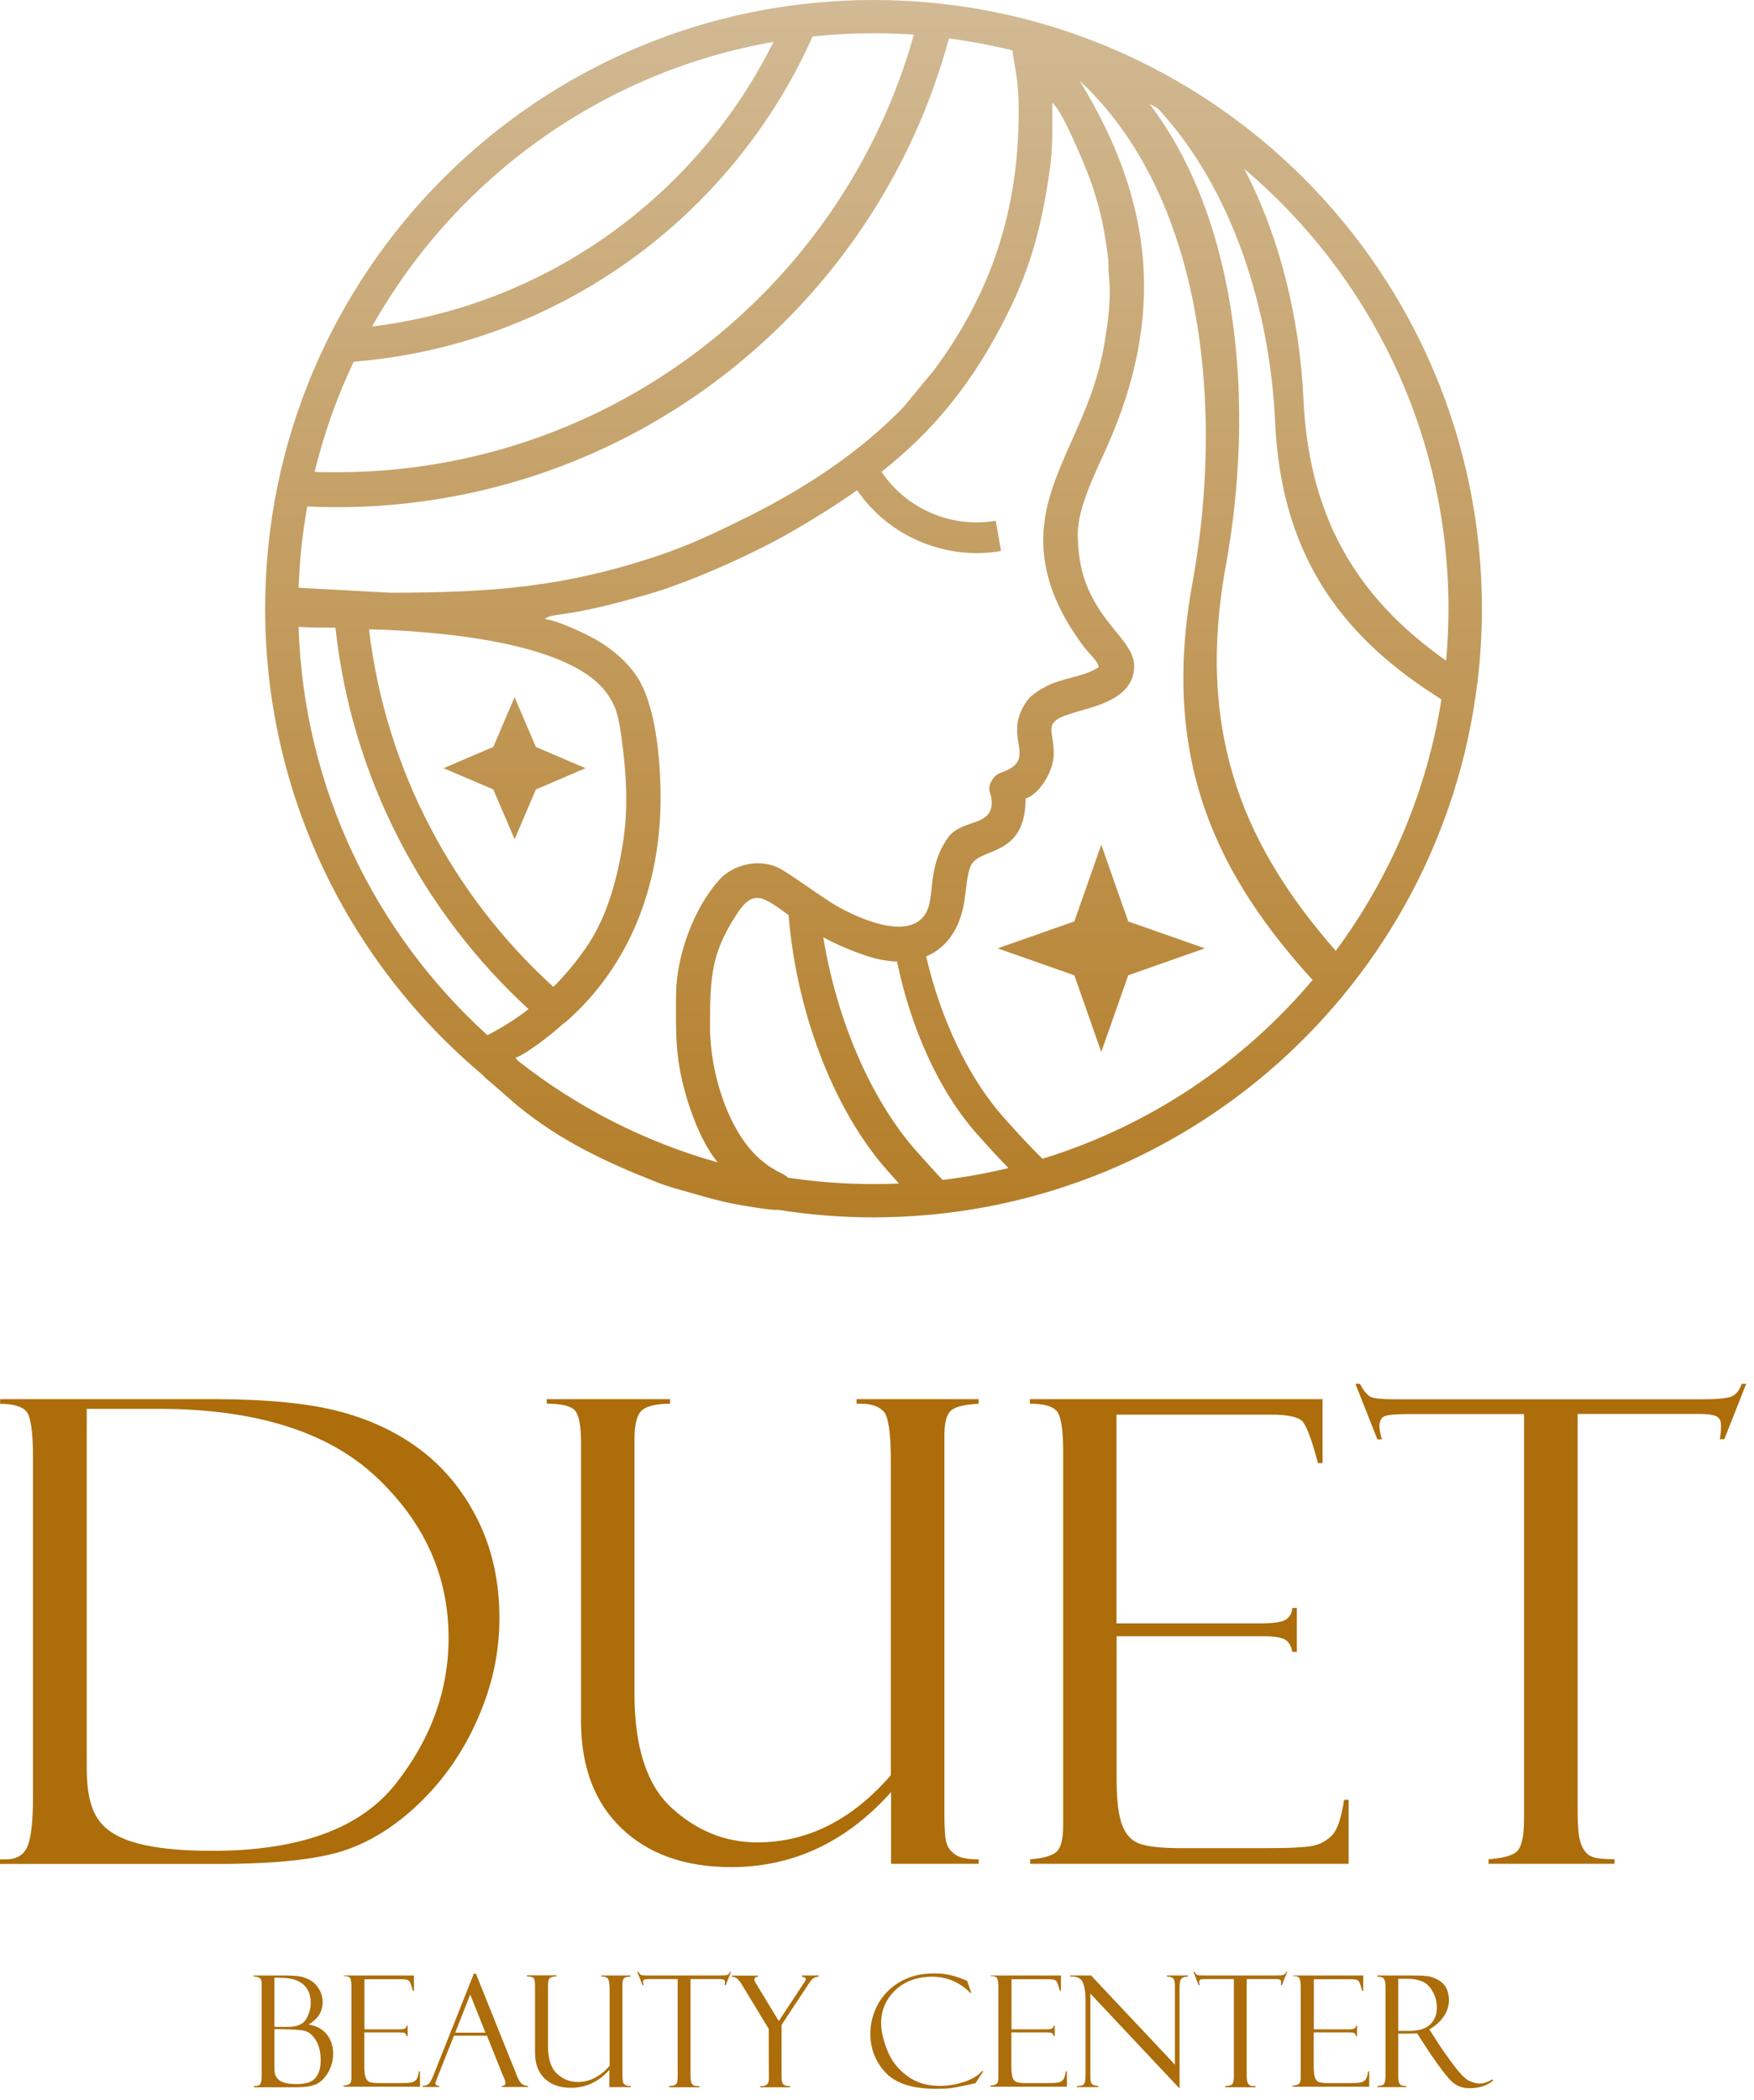
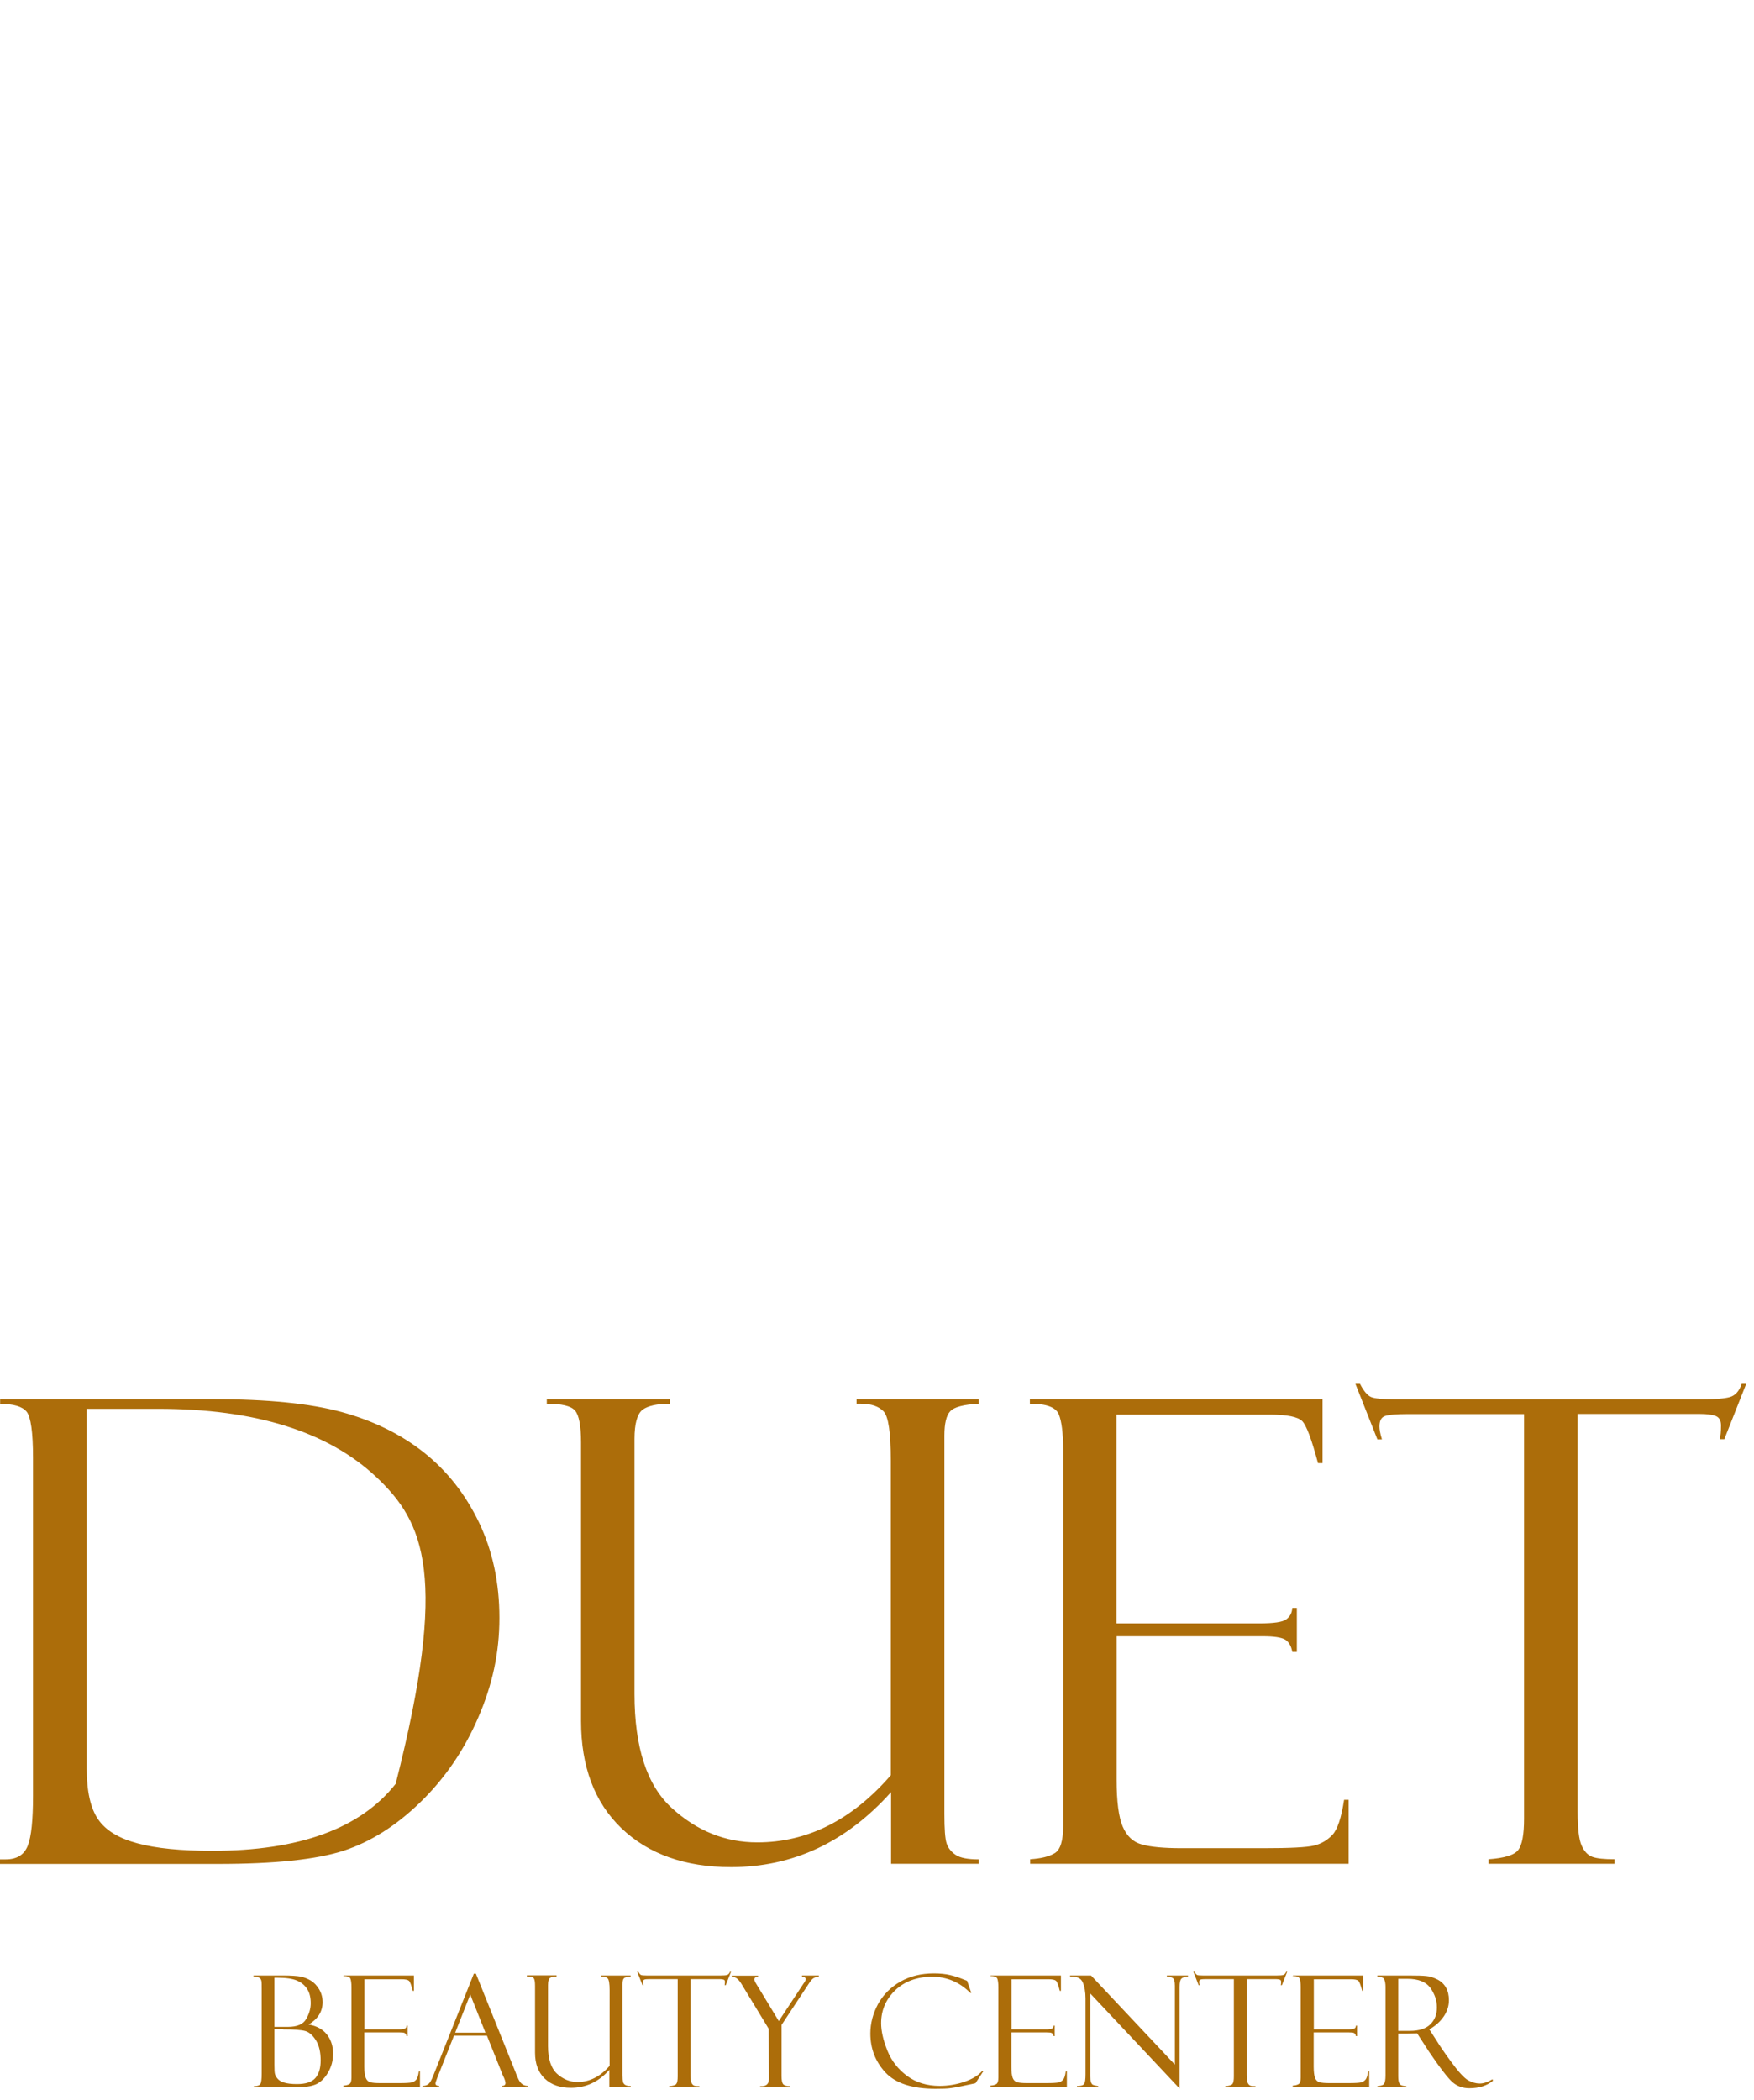
<svg xmlns="http://www.w3.org/2000/svg" width="127" height="152" viewBox="0 0 127 152" fill="none">
-   <path fill-rule="evenodd" clip-rule="evenodd" d="M0.01 101.598V101.268H15.43C19.35 101.268 22.45 101.578 24.73 102.198C27 102.818 28.98 103.778 30.67 105.108C32.35 106.438 33.69 108.128 34.68 110.188C35.67 112.248 36.16 114.558 36.16 117.098C36.16 119.638 35.65 121.958 34.62 124.328C33.6 126.688 32.2 128.728 30.44 130.438C28.67 132.158 26.82 133.318 24.86 133.958C22.9 134.588 19.89 134.908 15.79 134.908H0V134.578H0.41C1.22 134.578 1.75 134.248 2.01 133.588C2.27 132.928 2.39 131.728 2.39 129.988V105.488C2.39 103.668 2.23 102.558 1.93 102.178C1.62 101.798 0.98 101.608 0 101.608L0.01 101.598ZM11.44 101.968H6.28V128.028C6.28 129.668 6.56 130.898 7.11 131.688C7.66 132.488 8.61 133.058 9.96 133.418C11.29 133.778 13.1 133.958 15.37 133.958C21.67 133.958 26.1 132.348 28.65 129.108C31.2 125.878 32.48 122.358 32.48 118.548C32.48 114.058 30.73 110.178 27.24 106.898C23.75 103.618 18.48 101.968 11.45 101.968H11.44ZM70.88 134.898H64.52V129.708C61.28 133.328 57.42 135.138 52.93 135.138C49.6 135.138 46.96 134.198 45 132.328C43.04 130.448 42.07 127.858 42.07 124.558V104.408C42.07 103.188 41.92 102.418 41.63 102.088C41.34 101.758 40.66 101.598 39.59 101.598V101.268H48.52V101.598C47.58 101.598 46.91 101.748 46.52 102.038C46.14 102.338 45.94 103.038 45.94 104.148V122.598C45.94 126.468 46.84 129.228 48.65 130.868C50.46 132.518 52.52 133.348 54.83 133.348C58.46 133.348 61.69 131.728 64.5 128.488V105.708C64.5 103.708 64.33 102.528 63.98 102.158C63.63 101.788 63.08 101.598 62.34 101.598H62.02V101.268H70.86V101.598C69.77 101.658 69.08 101.838 68.8 102.148C68.52 102.448 68.38 103.038 68.38 103.888V131.288C68.38 132.368 68.43 133.078 68.54 133.418C68.65 133.758 68.87 134.028 69.19 134.248C69.51 134.468 70.07 134.578 70.86 134.578V134.908L70.88 134.898ZM74.57 101.598V101.268H95.76V105.898H95.43C94.97 104.168 94.59 103.158 94.28 102.848C93.96 102.548 93.2 102.388 91.97 102.388H80.84V117.498H91.18C92.21 117.498 92.86 117.408 93.13 117.208C93.4 117.018 93.55 116.738 93.57 116.378H93.9V119.558H93.57C93.49 119.118 93.31 118.818 93.03 118.658C92.75 118.508 92.23 118.428 91.46 118.428H80.85V128.808C80.85 130.378 81 131.518 81.29 132.198C81.58 132.888 82.04 133.328 82.68 133.498C83.31 133.678 84.27 133.768 85.55 133.768H91.51C93.4 133.768 94.61 133.708 95.14 133.578C95.66 133.458 96.11 133.188 96.47 132.808C96.84 132.418 97.12 131.578 97.32 130.268H97.65V134.898H74.59V134.568C75.37 134.518 75.96 134.378 76.37 134.128C76.78 133.878 76.98 133.228 76.98 132.168V104.958C76.98 103.728 76.87 102.858 76.66 102.358C76.44 101.848 75.76 101.598 74.59 101.598H74.57ZM126.44 100.148L124.85 104.168H124.52C124.58 103.918 124.61 103.588 124.61 103.178C124.61 102.818 124.49 102.598 124.23 102.488C123.98 102.388 123.58 102.338 123.03 102.338H114.23V131.138C114.23 132.328 114.32 133.138 114.52 133.578C114.71 134.008 114.97 134.278 115.3 134.398C115.63 134.518 116.17 134.568 116.9 134.568V134.898H107.78V134.568C108.92 134.488 109.64 134.268 109.92 133.908C110.21 133.538 110.35 132.788 110.35 131.628V102.348H101.93C101.08 102.348 100.53 102.398 100.26 102.498C100 102.598 99.88 102.848 99.88 103.248C99.88 103.448 99.93 103.758 100.06 104.178H99.73L98.14 100.158H98.47C98.74 100.688 99.02 101.008 99.28 101.118C99.55 101.228 100.12 101.278 101 101.278H123.35C124.23 101.278 124.86 101.228 125.25 101.118C125.64 101.008 125.93 100.688 126.11 100.158H126.44V100.148Z" fill="#AC6D0A" />
+   <path fill-rule="evenodd" clip-rule="evenodd" d="M0.01 101.598V101.268H15.43C19.35 101.268 22.45 101.578 24.73 102.198C27 102.818 28.98 103.778 30.67 105.108C32.35 106.438 33.69 108.128 34.68 110.188C35.67 112.248 36.16 114.558 36.16 117.098C36.16 119.638 35.65 121.958 34.62 124.328C33.6 126.688 32.2 128.728 30.44 130.438C28.67 132.158 26.82 133.318 24.86 133.958C22.9 134.588 19.89 134.908 15.79 134.908H0V134.578H0.41C1.22 134.578 1.75 134.248 2.01 133.588C2.27 132.928 2.39 131.728 2.39 129.988V105.488C2.39 103.668 2.23 102.558 1.93 102.178C1.62 101.798 0.98 101.608 0 101.608L0.01 101.598ZM11.44 101.968H6.28V128.028C6.28 129.668 6.56 130.898 7.11 131.688C7.66 132.488 8.61 133.058 9.96 133.418C11.29 133.778 13.1 133.958 15.37 133.958C21.67 133.958 26.1 132.348 28.65 129.108C32.48 114.058 30.73 110.178 27.24 106.898C23.75 103.618 18.48 101.968 11.45 101.968H11.44ZM70.88 134.898H64.52V129.708C61.28 133.328 57.42 135.138 52.93 135.138C49.6 135.138 46.96 134.198 45 132.328C43.04 130.448 42.07 127.858 42.07 124.558V104.408C42.07 103.188 41.92 102.418 41.63 102.088C41.34 101.758 40.66 101.598 39.59 101.598V101.268H48.52V101.598C47.58 101.598 46.91 101.748 46.52 102.038C46.14 102.338 45.94 103.038 45.94 104.148V122.598C45.94 126.468 46.84 129.228 48.65 130.868C50.46 132.518 52.52 133.348 54.83 133.348C58.46 133.348 61.69 131.728 64.5 128.488V105.708C64.5 103.708 64.33 102.528 63.98 102.158C63.63 101.788 63.08 101.598 62.34 101.598H62.02V101.268H70.86V101.598C69.77 101.658 69.08 101.838 68.8 102.148C68.52 102.448 68.38 103.038 68.38 103.888V131.288C68.38 132.368 68.43 133.078 68.54 133.418C68.65 133.758 68.87 134.028 69.19 134.248C69.51 134.468 70.07 134.578 70.86 134.578V134.908L70.88 134.898ZM74.57 101.598V101.268H95.76V105.898H95.43C94.97 104.168 94.59 103.158 94.28 102.848C93.96 102.548 93.2 102.388 91.97 102.388H80.84V117.498H91.18C92.21 117.498 92.86 117.408 93.13 117.208C93.4 117.018 93.55 116.738 93.57 116.378H93.9V119.558H93.57C93.49 119.118 93.31 118.818 93.03 118.658C92.75 118.508 92.23 118.428 91.46 118.428H80.85V128.808C80.85 130.378 81 131.518 81.29 132.198C81.58 132.888 82.04 133.328 82.68 133.498C83.31 133.678 84.27 133.768 85.55 133.768H91.51C93.4 133.768 94.61 133.708 95.14 133.578C95.66 133.458 96.11 133.188 96.47 132.808C96.84 132.418 97.12 131.578 97.32 130.268H97.65V134.898H74.59V134.568C75.37 134.518 75.96 134.378 76.37 134.128C76.78 133.878 76.98 133.228 76.98 132.168V104.958C76.98 103.728 76.87 102.858 76.66 102.358C76.44 101.848 75.76 101.598 74.59 101.598H74.57ZM126.44 100.148L124.85 104.168H124.52C124.58 103.918 124.61 103.588 124.61 103.178C124.61 102.818 124.49 102.598 124.23 102.488C123.98 102.388 123.58 102.338 123.03 102.338H114.23V131.138C114.23 132.328 114.32 133.138 114.52 133.578C114.71 134.008 114.97 134.278 115.3 134.398C115.63 134.518 116.17 134.568 116.9 134.568V134.898H107.78V134.568C108.92 134.488 109.64 134.268 109.92 133.908C110.21 133.538 110.35 132.788 110.35 131.628V102.348H101.93C101.08 102.348 100.53 102.398 100.26 102.498C100 102.598 99.88 102.848 99.88 103.248C99.88 103.448 99.93 103.758 100.06 104.178H99.73L98.14 100.158H98.47C98.74 100.688 99.02 101.008 99.28 101.118C99.55 101.228 100.12 101.278 101 101.278H123.35C124.23 101.278 124.86 101.228 125.25 101.118C125.64 101.008 125.93 100.688 126.11 100.158H126.44V100.148Z" fill="#AC6D0A" />
  <path fill-rule="evenodd" clip-rule="evenodd" d="M18.359 143.061V142.981H20.459C21.079 142.981 21.509 143.011 21.769 143.061C22.029 143.111 22.269 143.211 22.509 143.351C22.739 143.491 22.939 143.701 23.109 143.981C23.269 144.251 23.359 144.561 23.359 144.911C23.359 145.591 23.019 146.131 22.349 146.531C22.929 146.631 23.369 146.871 23.669 147.251C23.969 147.631 24.119 148.101 24.119 148.641C24.119 149.151 23.989 149.611 23.739 150.031C23.489 150.451 23.189 150.721 22.869 150.861C22.539 151.001 22.089 151.071 21.499 151.071H18.379V150.991C18.629 150.991 18.779 150.941 18.849 150.841C18.919 150.741 18.949 150.481 18.949 150.071V143.981C18.949 143.691 18.949 143.491 18.929 143.381C18.909 143.271 18.859 143.191 18.769 143.141C18.679 143.091 18.549 143.061 18.379 143.061H18.359ZM19.869 143.151V146.701H20.849C21.509 146.701 21.959 146.511 22.169 146.131C22.389 145.751 22.499 145.371 22.499 144.991C22.499 144.581 22.419 144.241 22.249 143.971C22.079 143.701 21.839 143.491 21.509 143.351C21.189 143.211 20.709 143.141 20.079 143.141H19.869V143.151ZM20.499 146.871H19.869V149.421C19.869 149.771 19.879 150.001 19.909 150.111C19.939 150.221 19.999 150.331 20.099 150.451C20.199 150.571 20.349 150.661 20.569 150.731C20.789 150.801 21.099 150.841 21.499 150.841C22.129 150.841 22.569 150.701 22.829 150.411C23.089 150.121 23.219 149.691 23.219 149.121C23.219 148.551 23.109 148.051 22.879 147.681C22.649 147.311 22.389 147.081 22.099 147.001C21.809 146.921 21.279 146.881 20.509 146.881L20.499 146.871ZM24.879 143.061V142.981H29.969V144.091H29.889C29.779 143.671 29.689 143.431 29.609 143.361C29.529 143.291 29.349 143.251 29.059 143.251H26.389V146.881H28.869C29.119 146.881 29.269 146.861 29.339 146.811C29.409 146.761 29.439 146.701 29.439 146.611H29.519V147.371H29.439C29.419 147.261 29.379 147.191 29.309 147.151C29.239 147.111 29.119 147.101 28.929 147.101H26.379V149.591C26.379 149.971 26.419 150.241 26.489 150.401C26.559 150.571 26.669 150.671 26.819 150.711C26.969 150.751 27.199 150.771 27.509 150.771H28.939C29.399 150.771 29.689 150.751 29.809 150.721C29.939 150.691 30.039 150.631 30.129 150.531C30.219 150.441 30.289 150.231 30.329 149.921H30.409V151.031H24.869V150.951C25.059 150.941 25.199 150.901 25.299 150.841C25.399 150.781 25.449 150.621 25.449 150.371V143.831C25.449 143.531 25.419 143.321 25.369 143.201C25.319 143.081 25.149 143.021 24.869 143.021L24.879 143.061ZM35.249 147.341H32.869L31.659 150.391C31.579 150.611 31.529 150.741 31.529 150.791C31.529 150.911 31.619 150.971 31.799 150.971V151.051H30.599V150.971C30.759 150.971 30.899 150.931 31.009 150.851C31.119 150.771 31.239 150.571 31.369 150.241L34.309 142.851H34.459L37.329 149.991C37.329 149.991 37.399 150.201 37.549 150.511C37.699 150.821 37.919 150.971 38.229 150.971V151.051H36.339V150.971C36.509 150.971 36.599 150.901 36.599 150.771C36.599 150.681 36.559 150.531 36.469 150.331C36.459 150.321 36.439 150.291 36.429 150.261C36.429 150.221 36.419 150.211 36.409 150.211L35.259 147.341H35.249ZM32.959 147.121H35.149L34.049 144.361L32.959 147.121ZM45.669 151.061V150.981C45.479 150.981 45.349 150.951 45.269 150.901C45.189 150.851 45.139 150.781 45.109 150.701C45.089 150.621 45.069 150.451 45.069 150.191V143.611C45.069 143.411 45.099 143.271 45.169 143.191C45.239 143.111 45.399 143.071 45.659 143.061V142.981H43.539V143.061H43.619C43.799 143.061 43.929 143.111 44.009 143.201C44.089 143.291 44.139 143.571 44.139 144.051V149.521C43.459 150.301 42.689 150.691 41.819 150.691C41.269 150.691 40.769 150.491 40.329 150.091C39.899 149.691 39.679 149.031 39.679 148.101V143.671C39.679 143.401 39.729 143.231 39.819 143.161C39.909 143.091 40.069 143.051 40.299 143.051V142.971H38.149V143.051C38.409 143.051 38.569 143.091 38.639 143.171C38.709 143.251 38.739 143.431 38.739 143.731V148.571C38.739 149.361 38.969 149.991 39.439 150.441C39.909 150.891 40.539 151.111 41.339 151.111C42.419 151.111 43.349 150.681 44.119 149.811V151.061H45.649H45.669ZM52.929 142.711L52.549 143.681H52.469C52.479 143.621 52.489 143.541 52.489 143.441C52.489 143.351 52.459 143.301 52.399 143.281C52.339 143.261 52.239 143.241 52.109 143.241H49.999V150.161C49.999 150.451 50.019 150.641 50.069 150.751C50.119 150.851 50.179 150.921 50.259 150.951C50.339 150.981 50.469 150.991 50.639 150.991V151.071H48.449V150.991C48.719 150.971 48.899 150.921 48.969 150.831C49.039 150.741 49.069 150.561 49.069 150.281V143.241H47.049C46.849 143.241 46.709 143.251 46.649 143.281C46.589 143.301 46.559 143.361 46.559 143.461C46.559 143.511 46.569 143.581 46.599 143.681H46.519L46.139 142.711H46.219C46.289 142.841 46.349 142.911 46.409 142.941C46.469 142.971 46.609 142.981 46.819 142.981H52.189C52.399 142.981 52.549 142.971 52.649 142.941C52.739 142.911 52.809 142.841 52.859 142.711H52.939H52.929ZM58.079 142.981H59.289V143.061C59.139 143.071 59.009 143.111 58.909 143.171C58.809 143.231 58.699 143.361 58.569 143.561L56.589 146.561V150.261C56.589 150.561 56.629 150.761 56.709 150.851C56.789 150.941 56.959 150.991 57.209 150.991V151.071H55.039V150.991C55.459 151.021 55.669 150.851 55.669 150.501V150.271L55.659 146.841L53.679 143.581C53.469 143.231 53.239 143.061 52.979 143.071V142.991H54.889V143.071C54.709 143.071 54.619 143.141 54.619 143.271C54.619 143.341 54.669 143.451 54.759 143.591L56.389 146.281L58.169 143.581C58.169 143.581 58.239 143.501 58.279 143.421C58.319 143.341 58.339 143.291 58.339 143.261C58.339 143.141 58.259 143.081 58.099 143.081H58.069V143.001L58.079 142.981ZM70.029 143.381L70.329 144.241H70.259C69.479 143.461 68.559 143.071 67.489 143.071C66.419 143.071 65.499 143.401 64.819 144.051C64.139 144.711 63.799 145.501 63.799 146.431C63.799 147.001 63.949 147.661 64.249 148.411C64.549 149.161 65.029 149.771 65.679 150.251C66.329 150.731 67.119 150.971 68.039 150.971C68.649 150.971 69.239 150.871 69.819 150.681C70.399 150.481 70.839 150.221 71.119 149.891L71.199 149.911L70.629 150.781C69.719 150.981 69.119 151.101 68.849 151.131C68.579 151.171 68.209 151.181 67.749 151.181C66.059 151.181 64.849 150.791 64.109 150.001C63.379 149.211 63.019 148.271 63.019 147.181C63.019 146.441 63.209 145.731 63.579 145.041C63.959 144.361 64.499 143.821 65.199 143.421C65.909 143.021 66.709 142.831 67.619 142.831C68.069 142.831 68.469 142.871 68.799 142.951C69.129 143.031 69.409 143.121 69.629 143.211L69.989 143.351C69.989 143.351 70.009 143.351 70.009 143.361L70.029 143.381ZM71.729 143.061V142.981H76.819V144.091H76.739C76.629 143.671 76.539 143.431 76.459 143.361C76.379 143.291 76.199 143.251 75.909 143.251H73.239V146.881H75.719C75.969 146.881 76.119 146.861 76.189 146.811C76.259 146.761 76.289 146.701 76.289 146.611H76.369V147.371H76.289C76.269 147.261 76.229 147.191 76.159 147.151C76.089 147.111 75.969 147.101 75.779 147.101H73.229V149.591C73.229 149.971 73.269 150.241 73.329 150.401C73.399 150.571 73.509 150.671 73.659 150.711C73.809 150.751 74.039 150.771 74.349 150.771H75.779C76.229 150.771 76.529 150.751 76.649 150.721C76.779 150.691 76.879 150.631 76.969 150.531C77.059 150.441 77.129 150.231 77.169 149.921H77.249V151.031H71.709V150.951C71.899 150.941 72.039 150.901 72.139 150.841C72.239 150.781 72.289 150.621 72.289 150.371V143.831C72.289 143.531 72.259 143.321 72.209 143.201C72.159 143.081 71.989 143.021 71.709 143.021L71.729 143.061ZM84.469 142.981H86.019V143.061C85.789 143.061 85.629 143.121 85.539 143.211C85.449 143.301 85.409 143.501 85.409 143.801V151.161L78.949 144.291V150.271C78.949 150.461 78.959 150.601 78.989 150.691C79.019 150.781 79.059 150.841 79.109 150.881C79.159 150.911 79.299 150.951 79.519 150.981V151.061H77.979V150.981C78.259 150.981 78.429 150.931 78.499 150.831C78.569 150.731 78.599 150.491 78.599 150.121V144.651C78.599 144.171 78.529 143.781 78.399 143.481C78.269 143.171 77.959 143.031 77.479 143.061V142.981H78.999L85.069 149.431V143.721C85.069 143.411 85.019 143.231 84.909 143.161C84.799 143.091 84.659 143.061 84.489 143.061V142.981H84.469ZM93.199 142.711L92.819 143.681H92.739C92.759 143.621 92.759 143.541 92.759 143.441C92.759 143.351 92.729 143.301 92.669 143.281C92.609 143.261 92.509 143.241 92.379 143.241H90.269V150.161C90.269 150.451 90.289 150.641 90.339 150.751C90.389 150.851 90.449 150.921 90.529 150.951C90.609 150.981 90.739 150.991 90.909 150.991V151.071H88.719V150.991C88.989 150.971 89.169 150.921 89.239 150.831C89.309 150.741 89.339 150.561 89.339 150.281V143.241H87.319C87.119 143.241 86.979 143.251 86.919 143.281C86.859 143.301 86.829 143.361 86.829 143.461C86.829 143.511 86.839 143.581 86.869 143.681H86.789L86.409 142.711H86.489C86.559 142.841 86.619 142.911 86.679 142.941C86.739 142.971 86.879 142.981 87.089 142.981H92.459C92.669 142.981 92.819 142.971 92.919 142.941C93.009 142.911 93.079 142.841 93.129 142.711H93.209H93.199ZM93.619 143.061V142.981H98.709V144.091H98.629C98.519 143.671 98.429 143.431 98.349 143.361C98.269 143.291 98.089 143.251 97.799 143.251H95.129V146.881H97.609C97.859 146.881 98.009 146.861 98.079 146.811C98.149 146.761 98.179 146.701 98.179 146.611H98.259V147.371H98.179C98.159 147.261 98.119 147.191 98.049 147.151C97.979 147.111 97.859 147.101 97.669 147.101H95.119V149.591C95.119 149.971 95.159 150.241 95.219 150.401C95.289 150.571 95.399 150.671 95.549 150.711C95.699 150.751 95.929 150.771 96.239 150.771H97.669C98.129 150.771 98.419 150.751 98.539 150.721C98.669 150.691 98.769 150.631 98.859 150.531C98.949 150.441 99.019 150.231 99.059 149.921H99.139V151.031H93.599V150.951C93.789 150.941 93.929 150.901 94.029 150.841C94.129 150.781 94.179 150.621 94.179 150.371V143.831C94.179 143.531 94.149 143.321 94.099 143.201C94.049 143.081 93.879 143.021 93.599 143.021L93.619 143.061ZM99.729 143.061V142.981H102.019C102.599 142.981 103.019 142.991 103.279 143.021C103.539 143.041 103.799 143.131 104.079 143.271C104.349 143.411 104.559 143.611 104.699 143.861C104.839 144.111 104.909 144.411 104.909 144.771C104.909 145.181 104.789 145.571 104.539 145.941C104.289 146.311 103.939 146.631 103.489 146.881L104.059 147.761C104.189 147.981 104.509 148.461 105.049 149.201C105.589 149.941 105.999 150.391 106.289 150.561C106.579 150.721 106.859 150.801 107.139 150.801C107.419 150.801 107.719 150.701 108.069 150.491L108.099 150.601C107.659 150.961 107.089 151.141 106.389 151.141C105.919 151.141 105.519 151.001 105.189 150.721C104.859 150.441 104.269 149.681 103.429 148.441C103.429 148.441 103.419 148.431 103.419 148.421L102.609 147.171L101.889 147.191H101.239V150.281C101.239 150.531 101.269 150.711 101.339 150.821C101.409 150.931 101.559 150.981 101.819 150.981V151.061H99.739V150.981C99.999 150.971 100.159 150.911 100.219 150.821C100.279 150.721 100.319 150.521 100.319 150.221V143.801C100.319 143.591 100.289 143.421 100.239 143.281C100.189 143.141 100.019 143.071 99.749 143.071L99.729 143.061ZM101.239 143.211V146.991H102.079C102.749 146.991 103.239 146.831 103.559 146.521C103.879 146.211 104.039 145.801 104.039 145.291C104.039 144.781 103.879 144.331 103.569 143.881C103.249 143.441 102.699 143.221 101.899 143.221H101.239V143.211Z" fill="#AC6D0A" />
-   <path fill-rule="evenodd" clip-rule="evenodd" d="M37.259 50.46L38.799 54.06L42.399 55.6L38.799 57.14L37.259 60.74L35.719 57.14L32.119 55.6L35.719 54.06L37.259 50.46ZM63.229 85.7C61.129 85.7 59.069 85.54 57.059 85.24C56.939 85.13 56.789 85.02 56.609 84.94C56.329 84.8 56.139 84.69 55.889 84.54C55.549 84.34 55.549 84.31 55.239 84.07C52.809 82.16 51.409 77.73 51.409 74.33C51.409 70.61 51.509 68.92 53.429 66.04C54.589 64.31 55.329 64.96 57.099 66.23C57.639 72.98 60.229 80.2 64.269 84.74C64.579 85.08 64.849 85.39 65.089 85.66C64.469 85.69 63.859 85.7 63.229 85.7ZM59.609 67.84C60.569 73.67 62.959 79.51 66.419 83.39C67.199 84.27 67.759 84.88 68.249 85.4C69.869 85.21 71.459 84.92 73.019 84.54C72.419 83.93 71.819 83.29 70.769 82.11C67.949 78.95 65.929 74.33 64.949 69.59C64.279 69.57 63.559 69.45 62.839 69.21C61.559 68.8 60.499 68.32 59.609 67.84ZM67.069 69.22C68.479 68.62 69.509 67.3 69.829 65.2C69.959 64.37 70.009 63.3 70.279 62.69C70.889 61.26 74.259 62.14 74.259 57.79C75.179 57.54 76.299 55.9 76.299 54.52C76.299 53.14 75.789 52.62 76.519 52.09C77.699 51.23 82.119 51.21 82.119 48.2C82.119 46.92 80.779 45.89 79.669 44.22C78.549 42.55 78.039 40.86 78.039 38.61C78.039 36.72 79.339 34.16 80.149 32.35C84.349 22.91 83.569 14.66 78.199 5.89L78.169 5.84C87.129 14.18 88.669 29.46 86.339 42.2C83.949 55.27 88.369 63.59 95.039 70.93C89.959 76.95 83.199 81.5 75.479 83.87C74.659 83.05 74.049 82.42 72.699 80.91C70.049 77.94 68.099 73.67 67.059 69.23L67.069 69.22ZM83.229 7.51C89.829 16.19 90.829 29.56 88.759 40.93C86.459 53.51 90.469 61.69 96.719 68.82C100.609 63.56 103.299 57.36 104.369 50.62C97.649 46.41 92.789 40.73 92.329 30.58C91.959 22.47 89.309 13.77 83.849 7.86C83.649 7.75 83.449 7.63 83.239 7.52L83.229 7.51ZM90.089 12.22C92.749 17.31 94.119 23.25 94.379 28.91C94.799 38.17 98.889 43.72 104.709 47.82C104.819 46.58 104.879 45.32 104.879 44.05C104.879 31.28 99.129 19.86 90.089 12.22ZM51.959 84.15C51.879 83.99 51.779 83.9 51.629 83.69C50.699 82.35 50.019 80.57 49.589 78.99C48.859 76.34 48.949 74.58 48.949 72.07C48.949 69.22 50.249 65.65 52.139 63.62C53.099 62.6 54.869 62.13 56.299 62.78C57.119 63.15 59.539 65 60.759 65.67C62.099 66.41 65.329 67.9 66.739 66.48C67.919 65.3 66.909 63.07 68.639 60.63C69.619 59.25 71.809 59.87 71.809 58.08C71.809 57.34 71.389 57.18 71.829 56.47C72.189 55.89 72.479 55.98 73.069 55.67C74.889 54.68 72.599 53.18 74.359 50.73C74.689 50.27 75.309 49.9 75.819 49.64C77.049 49.03 78.489 49 79.559 48.28C79.449 47.82 79.079 47.55 78.569 46.92C78.209 46.48 77.959 46.08 77.639 45.6C77.089 44.78 76.469 43.55 76.119 42.52C73.869 35.77 78.789 32.01 79.959 24.9C80.249 23.15 80.479 21.61 80.279 19.78C80.239 19.41 80.279 19.07 80.239 18.7C79.969 16.62 79.719 15.34 79.059 13.35C78.699 12.28 76.929 7.99 76.189 7.44C76.189 9 76.239 10.57 76.049 11.99C75.489 16.05 74.739 19.13 72.929 22.75C70.419 27.78 67.539 31.21 63.829 34.15C65.619 36.82 68.869 38.25 72.099 37.69L72.479 39.88C70.199 40.28 67.909 39.88 65.939 38.88C64.399 38.1 63.059 36.94 62.059 35.48C60.609 36.51 59.039 37.49 57.329 38.48C54.579 40.07 49.949 42.15 46.869 43.03C44.859 43.6 43.319 44.02 41.269 44.37C40.509 44.5 39.659 44.53 39.459 44.81C40.349 44.88 42.599 45.96 43.299 46.38C44.389 47.04 45.349 47.85 46.079 48.91C47.499 51 47.829 55.05 47.829 57.77C47.829 64.03 45.629 69.86 41.019 73.92C40.799 74.11 40.729 74.12 40.509 74.33C39.889 74.91 37.929 76.41 37.319 76.55C37.369 76.62 37.429 76.7 37.509 76.78C41.739 80.11 46.629 82.63 51.959 84.13V84.15ZM35.289 74.93C36.419 74.34 37.369 73.74 38.269 73.04C30.629 66.01 25.469 56.32 24.289 45.43C23.399 45.43 22.399 45.43 21.619 45.37C21.989 57.09 27.189 67.58 35.299 74.93H35.289ZM26.719 45.54C27.929 55.76 32.829 64.85 40.069 71.43L40.109 71.39C41.119 70.38 42.229 69.01 42.939 67.79C44.009 65.94 44.659 63.71 45.069 61.25C45.519 58.57 45.359 55.99 44.999 53.39C44.789 51.88 44.639 51.12 43.889 50.11C41.049 46.31 31.099 45.68 26.909 45.55C26.839 45.55 26.779 45.55 26.719 45.55V45.54ZM21.619 42.54L28.239 42.9C35.839 42.9 40.989 42.44 47.539 40.26C49.999 39.44 52.039 38.45 54.229 37.36C58.289 35.33 62.259 32.74 65.419 29.46L67.589 26.84C71.739 21.28 73.759 15.27 73.759 8.1C73.759 5.64 73.469 5 73.309 3.65C71.809 3.28 70.269 2.99 68.709 2.78C63.429 22.33 45.579 36.71 24.359 36.71C23.649 36.71 22.949 36.69 22.249 36.66C21.899 38.58 21.689 40.55 21.619 42.55V42.54ZM22.779 34.15C23.459 31.37 24.409 28.71 25.609 26.18C40.469 24.98 53.029 15.65 58.839 2.64C60.279 2.49 61.749 2.41 63.229 2.41C64.219 2.41 65.199 2.44 66.169 2.51C61.049 20.78 44.269 34.18 24.359 34.18C23.829 34.18 23.299 34.18 22.779 34.15ZM26.939 23.63C32.949 12.96 43.519 5.21 56.009 3.03C50.509 14.1 39.709 22.08 26.939 23.63ZM56.299 87.56C58.559 87.92 60.879 88.11 63.239 88.11C85.749 88.11 104.319 71.22 106.969 49.42C106.979 49.39 106.999 49.36 107.019 49.32L106.989 49.3C107.189 47.58 107.299 45.83 107.299 44.05C107.299 19.72 87.579 0 63.249 0C38.919 0 19.199 19.72 19.199 44.05C19.199 57.59 25.309 69.7 34.919 77.78C35.149 78.03 35.419 78.26 35.659 78.45L37.459 80.02C40.539 82.54 43.789 84.08 47.469 85.53C48.049 85.76 48.529 85.92 49.149 86.09C51.119 86.64 52.239 87.03 54.509 87.37C54.919 87.43 55.859 87.59 56.309 87.57L56.299 87.56ZM79.739 61.14L81.689 66.69L87.239 68.64L81.689 70.59L79.739 76.14L77.789 70.59L72.239 68.64L77.789 66.69L79.739 61.14Z" fill="url(#paint0_linear_394_174)" />
  <defs>
    <linearGradient id="paint0_linear_394_174" x1="63.229" y1="-1.73" x2="63.229" y2="111.91" gradientUnits="userSpaceOnUse">
      <stop stop-color="#D2BB97" />
      <stop offset="1" stop-color="#AC6D0A" />
    </linearGradient>
  </defs>
</svg>